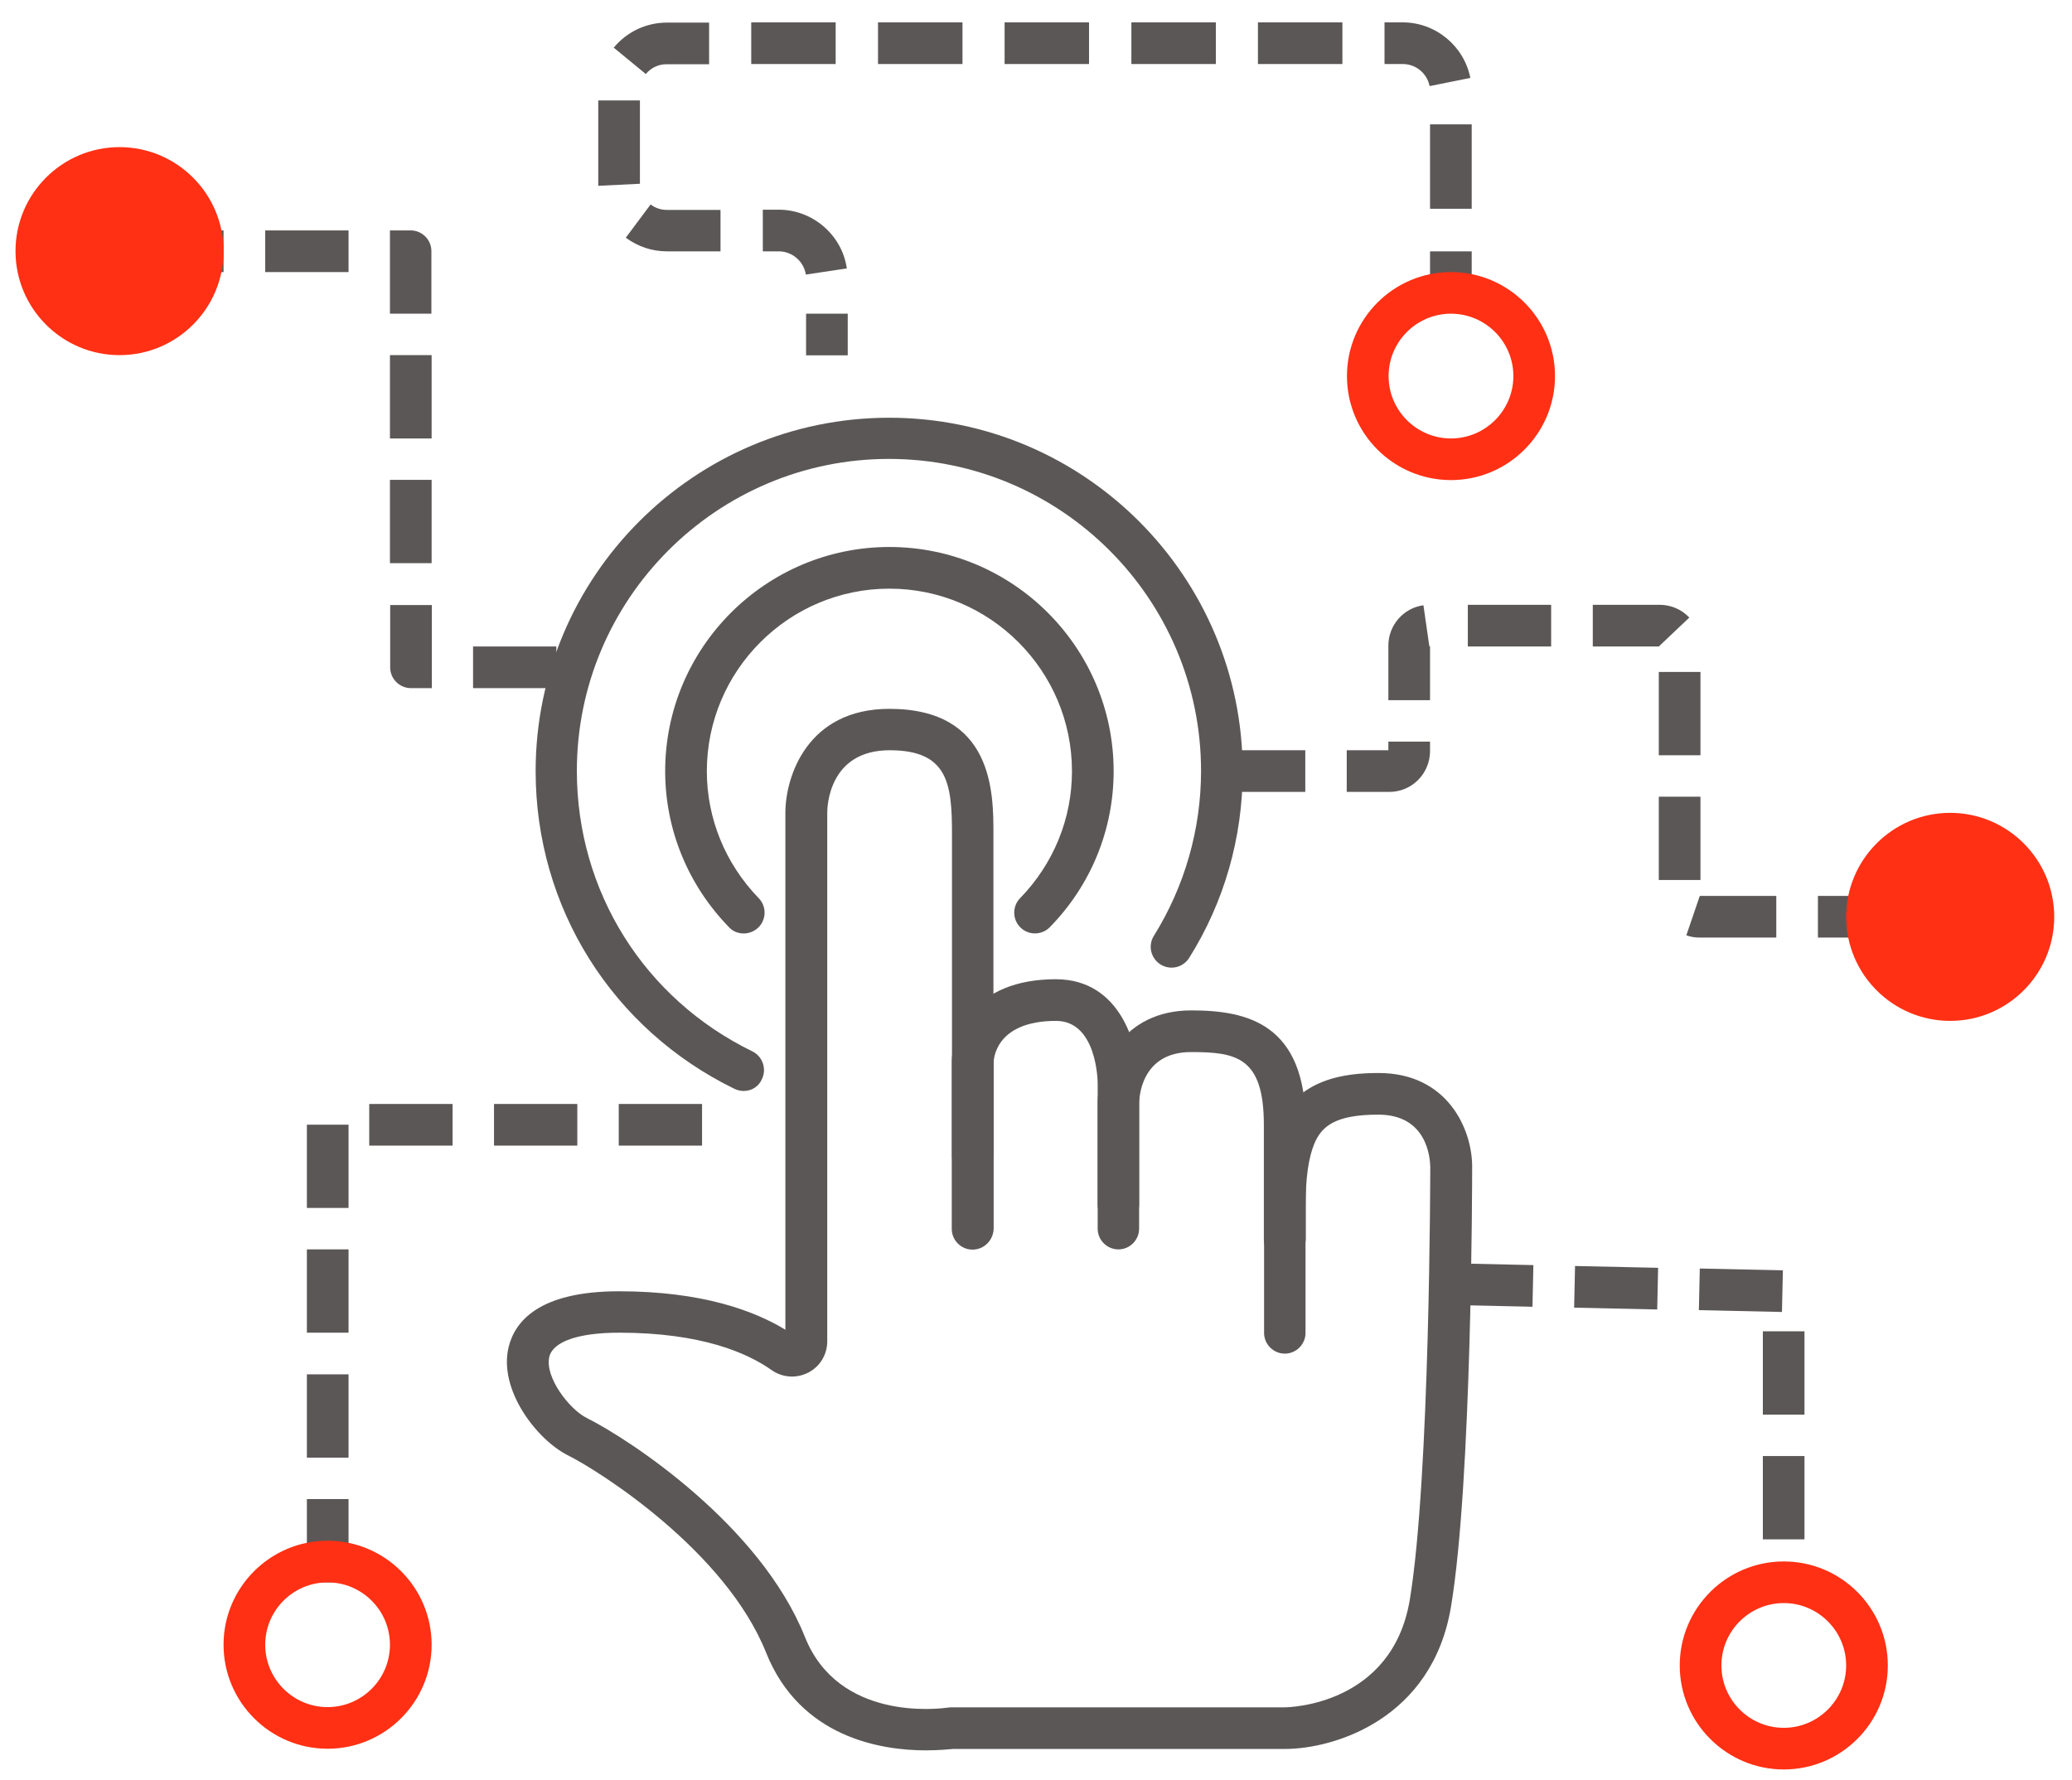
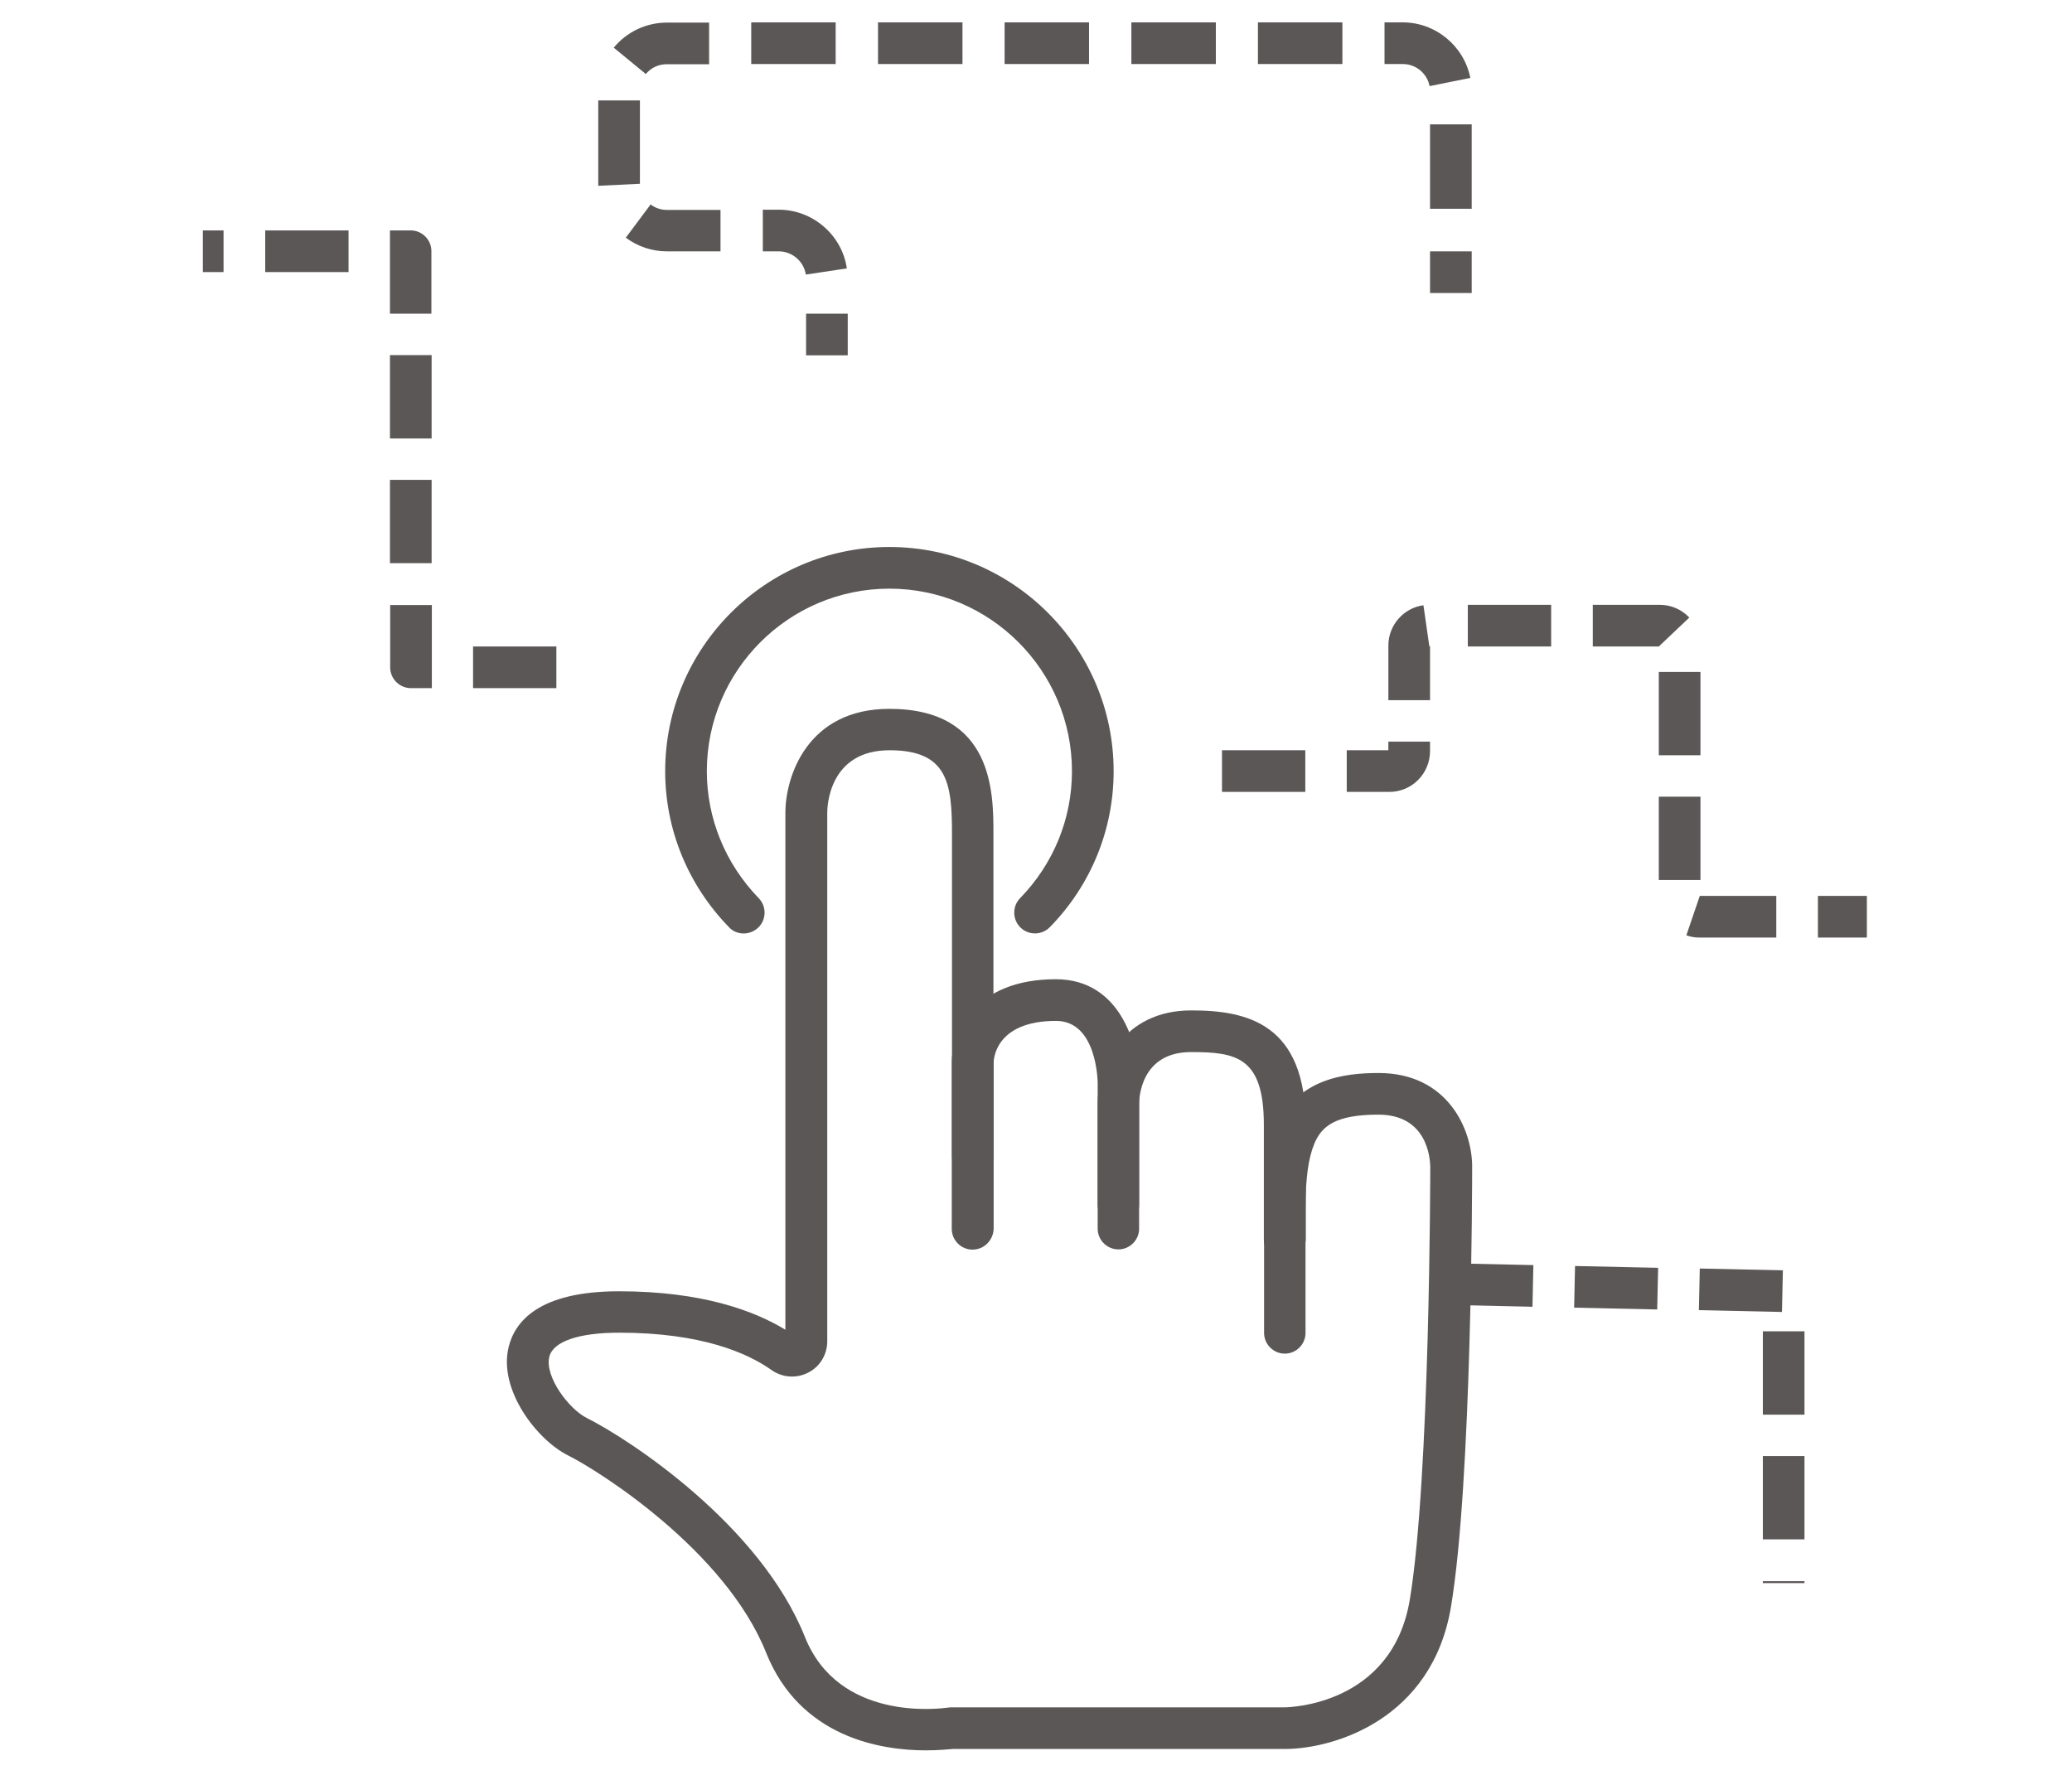
<svg xmlns="http://www.w3.org/2000/svg" width="64px" height="55px" viewBox="0 0 64 55" version="1.1">
  <title>4-3</title>
  <desc>Created with Sketch.</desc>
  <g id="页面-2" stroke="none" stroke-width="1" fill="none" fill-rule="evenodd">
    <g id="04-点击筛选" transform="translate(-804, -1609)">
      <g id="4-3" transform="translate(800, 1601.5)">
        <rect id="矩形备份-19" fill="#D8D8D8" opacity="0" x="0" y="0.2" width="72" height="72" />
        <g id="交互多媒体" fill-rule="nonzero">
-           <rect id="矩形" fill="#000000" opacity="0" x="0" y="0" width="72" height="72" />
          <path d="M59.737,56.407 L58.451,56.407 L58.451,56.347 L59.737,56.347 L59.737,56.407 Z M59.737,55.055 L58.451,55.055 L58.451,52.481 L59.737,52.481 L59.737,55.055 Z M59.737,51.202 L58.451,51.202 L58.451,48.628 L59.737,48.628 L59.737,51.202 Z M59.041,48.03 L56.475,47.974 L56.503,46.688 L59.07,46.744 L59.041,48.03 Z M55.188,47.953 L52.622,47.897 L52.65,46.61 L55.216,46.666 L55.188,47.953 Z M51.335,47.869 L48.769,47.812 L48.797,46.526 L51.363,46.582 L51.335,47.869 Z" id="形状" fill="#5B5756" />
          <path d="M32.597,61.573 C31.24,61.573 28.716,61.193 27.661,58.549 C26.402,55.406 22.514,52.945 21.544,52.46 C20.587,51.982 19.392,50.442 19.709,49.12 C19.898,48.333 20.637,47.391 23.119,47.391 C25.692,47.391 27.302,47.995 28.259,48.579 L28.259,32.611 C28.259,31.5 28.927,29.398 31.472,29.398 C34.685,29.398 34.685,31.999 34.685,33.251 L34.685,43.207 C34.685,43.559 34.397,43.847 34.045,43.847 C33.694,43.847 33.405,43.559 33.405,43.207 L33.405,33.251 C33.405,31.697 33.272,30.677 31.479,30.677 C29.609,30.677 29.552,32.407 29.552,32.604 L29.552,48.938 C29.552,49.345 29.327,49.718 28.969,49.901 C28.603,50.091 28.167,50.062 27.83,49.823 C27.084,49.296 25.664,48.67 23.126,48.67 C21.867,48.67 21.08,48.945 20.967,49.416 C20.82,50.041 21.586,51.04 22.127,51.307 C23.435,51.961 27.478,54.605 28.863,58.071 C29.897,60.659 32.948,60.3 33.286,60.251 C33.335,60.244 33.384,60.244 33.434,60.244 L43.678,60.244 C43.812,60.244 46.997,60.18 47.545,56.925 C48.171,53.163 48.178,43.636 48.178,43.538 C48.171,43.27 48.08,41.934 46.575,41.934 C45.246,41.934 44.824,42.293 44.599,42.827 C44.416,43.263 44.325,43.896 44.325,44.824 L44.325,48.677 C44.325,49.029 44.037,49.317 43.685,49.317 C43.334,49.317 43.045,49.029 43.045,48.677 L43.045,44.824 C43.045,43.72 43.165,42.926 43.418,42.328 C44.058,40.823 45.527,40.648 46.582,40.648 C48.705,40.648 49.472,42.377 49.472,43.538 C49.472,43.931 49.465,53.276 48.818,57.136 C48.241,60.609 45.211,61.53 43.685,61.53 L33.441,61.53 C33.321,61.538 33.012,61.573 32.597,61.573 L32.597,61.573 Z" id="路径" fill="#5B5756" />
          <path d="M43.678,46.427 C43.327,46.427 43.038,46.139 43.038,45.788 L43.038,42.251 C43.038,40.155 42.188,40.001 40.788,40.001 C39.227,40.001 39.185,41.442 39.185,41.604 L39.185,45.457 C39.185,45.809 38.897,46.097 38.545,46.097 C38.194,46.097 37.905,45.809 37.905,45.457 L37.905,41.604 C37.905,40.444 38.679,38.714 40.795,38.714 C42.546,38.714 44.332,39.136 44.332,42.251 L44.332,45.788 C44.318,46.139 44.03,46.427 43.678,46.427 L43.678,46.427 Z" id="路径" fill="#5B5756" />
          <path d="M34.038,46.104 C33.687,46.104 33.398,45.816 33.398,45.464 L33.398,40.324 C33.398,39.438 34.066,37.751 36.612,37.751 C38.644,37.751 39.185,39.853 39.185,40.964 L39.185,44.712 C39.185,45.063 38.897,45.352 38.545,45.352 C38.194,45.352 37.905,45.063 37.905,44.712 L37.905,40.964 C37.905,40.887 37.877,39.038 36.619,39.038 C34.713,39.038 34.692,40.268 34.692,40.324 L34.692,45.464 C34.678,45.816 34.397,46.104 34.038,46.104 L34.038,46.104 Z M26.972,36.337 C26.803,36.337 26.634,36.274 26.515,36.141 C25.249,34.84 24.546,33.124 24.546,31.324 C24.546,27.506 27.654,24.398 31.472,24.398 C35.29,24.398 38.398,27.506 38.398,31.324 C38.398,33.124 37.702,34.84 36.429,36.141 C36.183,36.394 35.775,36.401 35.522,36.155 C35.269,35.909 35.262,35.501 35.508,35.248 C36.541,34.186 37.111,32.794 37.111,31.324 C37.111,28.216 34.58,25.685 31.472,25.685 C28.364,25.685 25.833,28.216 25.833,31.324 C25.833,32.787 26.402,34.179 27.436,35.248 C27.682,35.501 27.675,35.909 27.422,36.155 C27.295,36.274 27.134,36.337 26.972,36.337 L26.972,36.337 Z M28.898,17.191 L30.185,17.191 L30.185,18.478 L28.898,18.478 L28.898,17.191 Z M28.891,15.982 C28.828,15.574 28.47,15.265 28.055,15.265 L27.562,15.265 L27.562,13.978 L28.055,13.978 C29.102,13.978 30.009,14.759 30.157,15.792 L28.891,15.982 Z M26.255,15.265 L24.602,15.265 C24.138,15.265 23.702,15.117 23.33,14.843 L24.096,13.816 C24.244,13.929 24.42,13.985 24.602,13.985 L26.255,13.985 L26.255,15.265 L26.255,15.265 Z M49.458,13.95 L48.171,13.95 L48.171,11.341 L49.458,11.341 L49.458,13.95 Z M22.479,13.24 L22.479,10.603 L23.766,10.603 L23.766,13.177 L22.479,13.24 Z M48.157,10.16 C48.08,9.766 47.735,9.478 47.327,9.478 L46.765,9.478 L46.765,8.191 L47.327,8.191 C48.34,8.191 49.219,8.916 49.416,9.907 L48.157,10.16 L48.157,10.16 Z M23.948,9.787 L22.957,8.972 C23.365,8.48 23.962,8.198 24.602,8.198 L25.903,8.198 L25.903,9.485 L24.602,9.485 C24.349,9.478 24.11,9.591 23.948,9.787 L23.948,9.787 Z M45.464,9.478 L42.855,9.478 L42.855,8.191 L45.464,8.191 L45.464,9.478 Z M41.555,9.478 L38.946,9.478 L38.946,8.191 L41.555,8.191 L41.555,9.478 L41.555,9.478 Z M37.638,9.478 L35.03,9.478 L35.03,8.191 L37.638,8.191 L37.638,9.478 Z M33.729,9.478 L31.12,9.478 L31.12,8.191 L33.729,8.191 L33.729,9.478 Z M29.812,9.478 L27.204,9.478 L27.204,8.191 L29.812,8.191 L29.812,9.478 L29.812,9.478 Z M48.171,15.265 L49.458,15.265 L49.458,16.552 L48.171,16.552 L48.171,15.265 Z M56.496,36.464 C56.355,36.464 56.222,36.443 56.088,36.394 L56.503,35.177 L56.496,35.177 L58.866,35.177 L58.866,36.464 L56.496,36.464 C56.503,36.464 56.496,36.464 56.496,36.464 Z M61.664,36.464 L60.152,36.464 L60.152,35.177 L61.664,35.177 L61.664,36.464 Z M56.524,34.685 L55.237,34.685 L55.237,32.112 L56.524,32.112 L56.524,34.685 Z M46.913,31.964 L45.598,31.964 L45.598,30.677 L46.884,30.677 L46.884,30.41 L48.171,30.41 L48.171,30.698 C48.171,31.402 47.609,31.964 46.913,31.964 L46.913,31.964 Z M44.318,31.964 L41.745,31.964 L41.745,30.677 L44.318,30.677 L44.318,31.964 Z M56.524,30.832 L55.237,30.832 L55.237,28.259 L56.524,28.259 L56.524,30.832 Z M48.171,29.13 L46.884,29.13 L46.884,27.443 C46.884,26.817 47.348,26.283 47.967,26.198 L48.15,27.471 C48.171,27.471 48.171,27.45 48.171,27.443 L48.171,29.13 L48.171,29.13 Z M55.266,27.471 L53.198,27.471 L53.198,26.184 L55.266,26.184 C55.61,26.184 55.941,26.325 56.18,26.578 L55.245,27.464 C55.259,27.471 55.266,27.471 55.266,27.471 L55.266,27.471 Z M51.912,27.471 L49.338,27.471 L49.338,26.184 L51.912,26.184 L51.912,27.471 Z M21.185,28.758 L18.612,28.758 L18.612,27.471 L21.185,27.471 L21.185,28.758 Z M17.332,28.758 L16.692,28.758 C16.341,28.758 16.052,28.47 16.052,28.118 L16.052,26.191 L17.339,26.191 L17.339,28.758 L17.332,28.758 Z M17.332,24.898 L16.045,24.898 L16.045,22.324 L17.332,22.324 L17.332,24.898 Z M17.332,21.045 L16.045,21.045 L16.045,18.471 L17.332,18.471 L17.332,21.045 Z M17.332,17.191 L16.045,17.191 L16.045,14.618 L16.685,14.618 C17.037,14.618 17.325,14.906 17.325,15.258 L17.325,17.191 L17.332,17.191 Z M14.766,15.905 L12.192,15.905 L12.192,14.618 L14.766,14.618 L14.766,15.905 Z M10.905,15.905 L10.266,15.905 L10.266,14.618 L10.905,14.618 L10.905,15.905 Z" id="形状" fill="#5B5756" />
-           <path d="M26.972,41.203 C26.88,41.203 26.782,41.182 26.691,41.14 C22.901,39.291 20.545,35.529 20.545,31.324 C20.545,25.298 25.446,20.405 31.465,20.405 C37.491,20.405 42.384,25.305 42.384,31.324 C42.384,33.37 41.815,35.367 40.732,37.09 C40.542,37.392 40.148,37.484 39.846,37.294 C39.544,37.104 39.452,36.71 39.642,36.408 C40.591,34.882 41.098,33.124 41.098,31.317 C41.098,26.002 36.773,21.677 31.458,21.677 C26.142,21.677 21.818,26.002 21.818,31.317 C21.818,35.03 23.892,38.348 27.239,39.98 C27.555,40.134 27.689,40.521 27.534,40.837 C27.436,41.07 27.211,41.203 26.972,41.203 L26.972,41.203 Z M14.766,56.384 L13.479,56.384 L13.479,53.81 L14.766,53.81 L14.766,56.384 Z M14.766,52.53 L13.479,52.53 L13.479,49.957 L14.766,49.957 L14.766,52.53 Z M14.766,48.67 L13.479,48.67 L13.479,46.097 L14.766,46.097 L14.766,48.67 Z M14.766,44.817 L13.479,44.817 L13.479,42.244 L14.766,42.244 L14.766,44.817 Z M25.685,42.891 L23.112,42.891 L23.112,41.604 L25.685,41.604 L25.685,42.891 Z M21.832,42.891 L19.259,42.891 L19.259,41.604 L21.832,41.604 L21.832,42.891 Z M17.979,42.891 L15.405,42.891 L15.405,41.604 L17.979,41.604 L17.979,42.891 Z" id="形状" fill="#5B5756" />
-           <path d="M14.119,61.523 C12.347,61.523 10.905,60.082 10.905,58.31 C10.905,56.538 12.347,55.097 14.119,55.097 C15.891,55.097 17.332,56.538 17.332,58.31 C17.332,60.082 15.891,61.523 14.119,61.523 Z M14.119,56.384 C13.057,56.384 12.192,57.248 12.192,58.31 C12.192,59.372 13.057,60.237 14.119,60.237 C15.18,60.237 16.045,59.372 16.045,58.31 C16.045,57.248 15.18,56.384 14.119,56.384 Z M48.818,22.331 C47.046,22.331 45.605,20.89 45.605,19.118 C45.605,17.346 47.046,15.905 48.818,15.905 C50.59,15.905 52.031,17.346 52.031,19.118 C52.031,20.89 50.59,22.331 48.818,22.331 Z M48.818,17.191 C47.756,17.191 46.891,18.056 46.891,19.118 C46.891,20.18 47.756,21.045 48.818,21.045 C49.88,21.045 50.745,20.18 50.745,19.118 C50.745,18.056 49.88,17.191 48.818,17.191 Z M7.692,18.471 C5.92,18.471 4.479,17.03 4.479,15.258 C4.479,13.486 5.92,12.045 7.692,12.045 C9.464,12.045 10.905,13.486 10.905,15.258 C10.905,17.03 9.464,18.471 7.692,18.471 Z M64.237,39.038 C62.466,39.038 61.024,37.596 61.024,35.824 C61.024,34.052 62.466,32.611 64.237,32.611 C66.009,32.611 67.451,34.052 67.451,35.824 C67.451,37.596 66.009,39.038 64.237,39.038 Z M59.098,62.163 C57.326,62.163 55.884,60.722 55.884,58.95 C55.884,57.178 57.326,55.737 59.098,55.737 C60.87,55.737 62.311,57.178 62.311,58.95 C62.311,60.722 60.87,62.163 59.098,62.163 Z M59.098,57.023 C58.036,57.023 57.171,57.888 57.171,58.95 C57.171,60.012 58.036,60.877 59.098,60.877 C60.159,60.877 61.024,60.012 61.024,58.95 C61.024,57.888 60.159,57.023 59.098,57.023 Z" id="形状" fill="#FF3014" />
        </g>
      </g>
    </g>
  </g>
</svg>